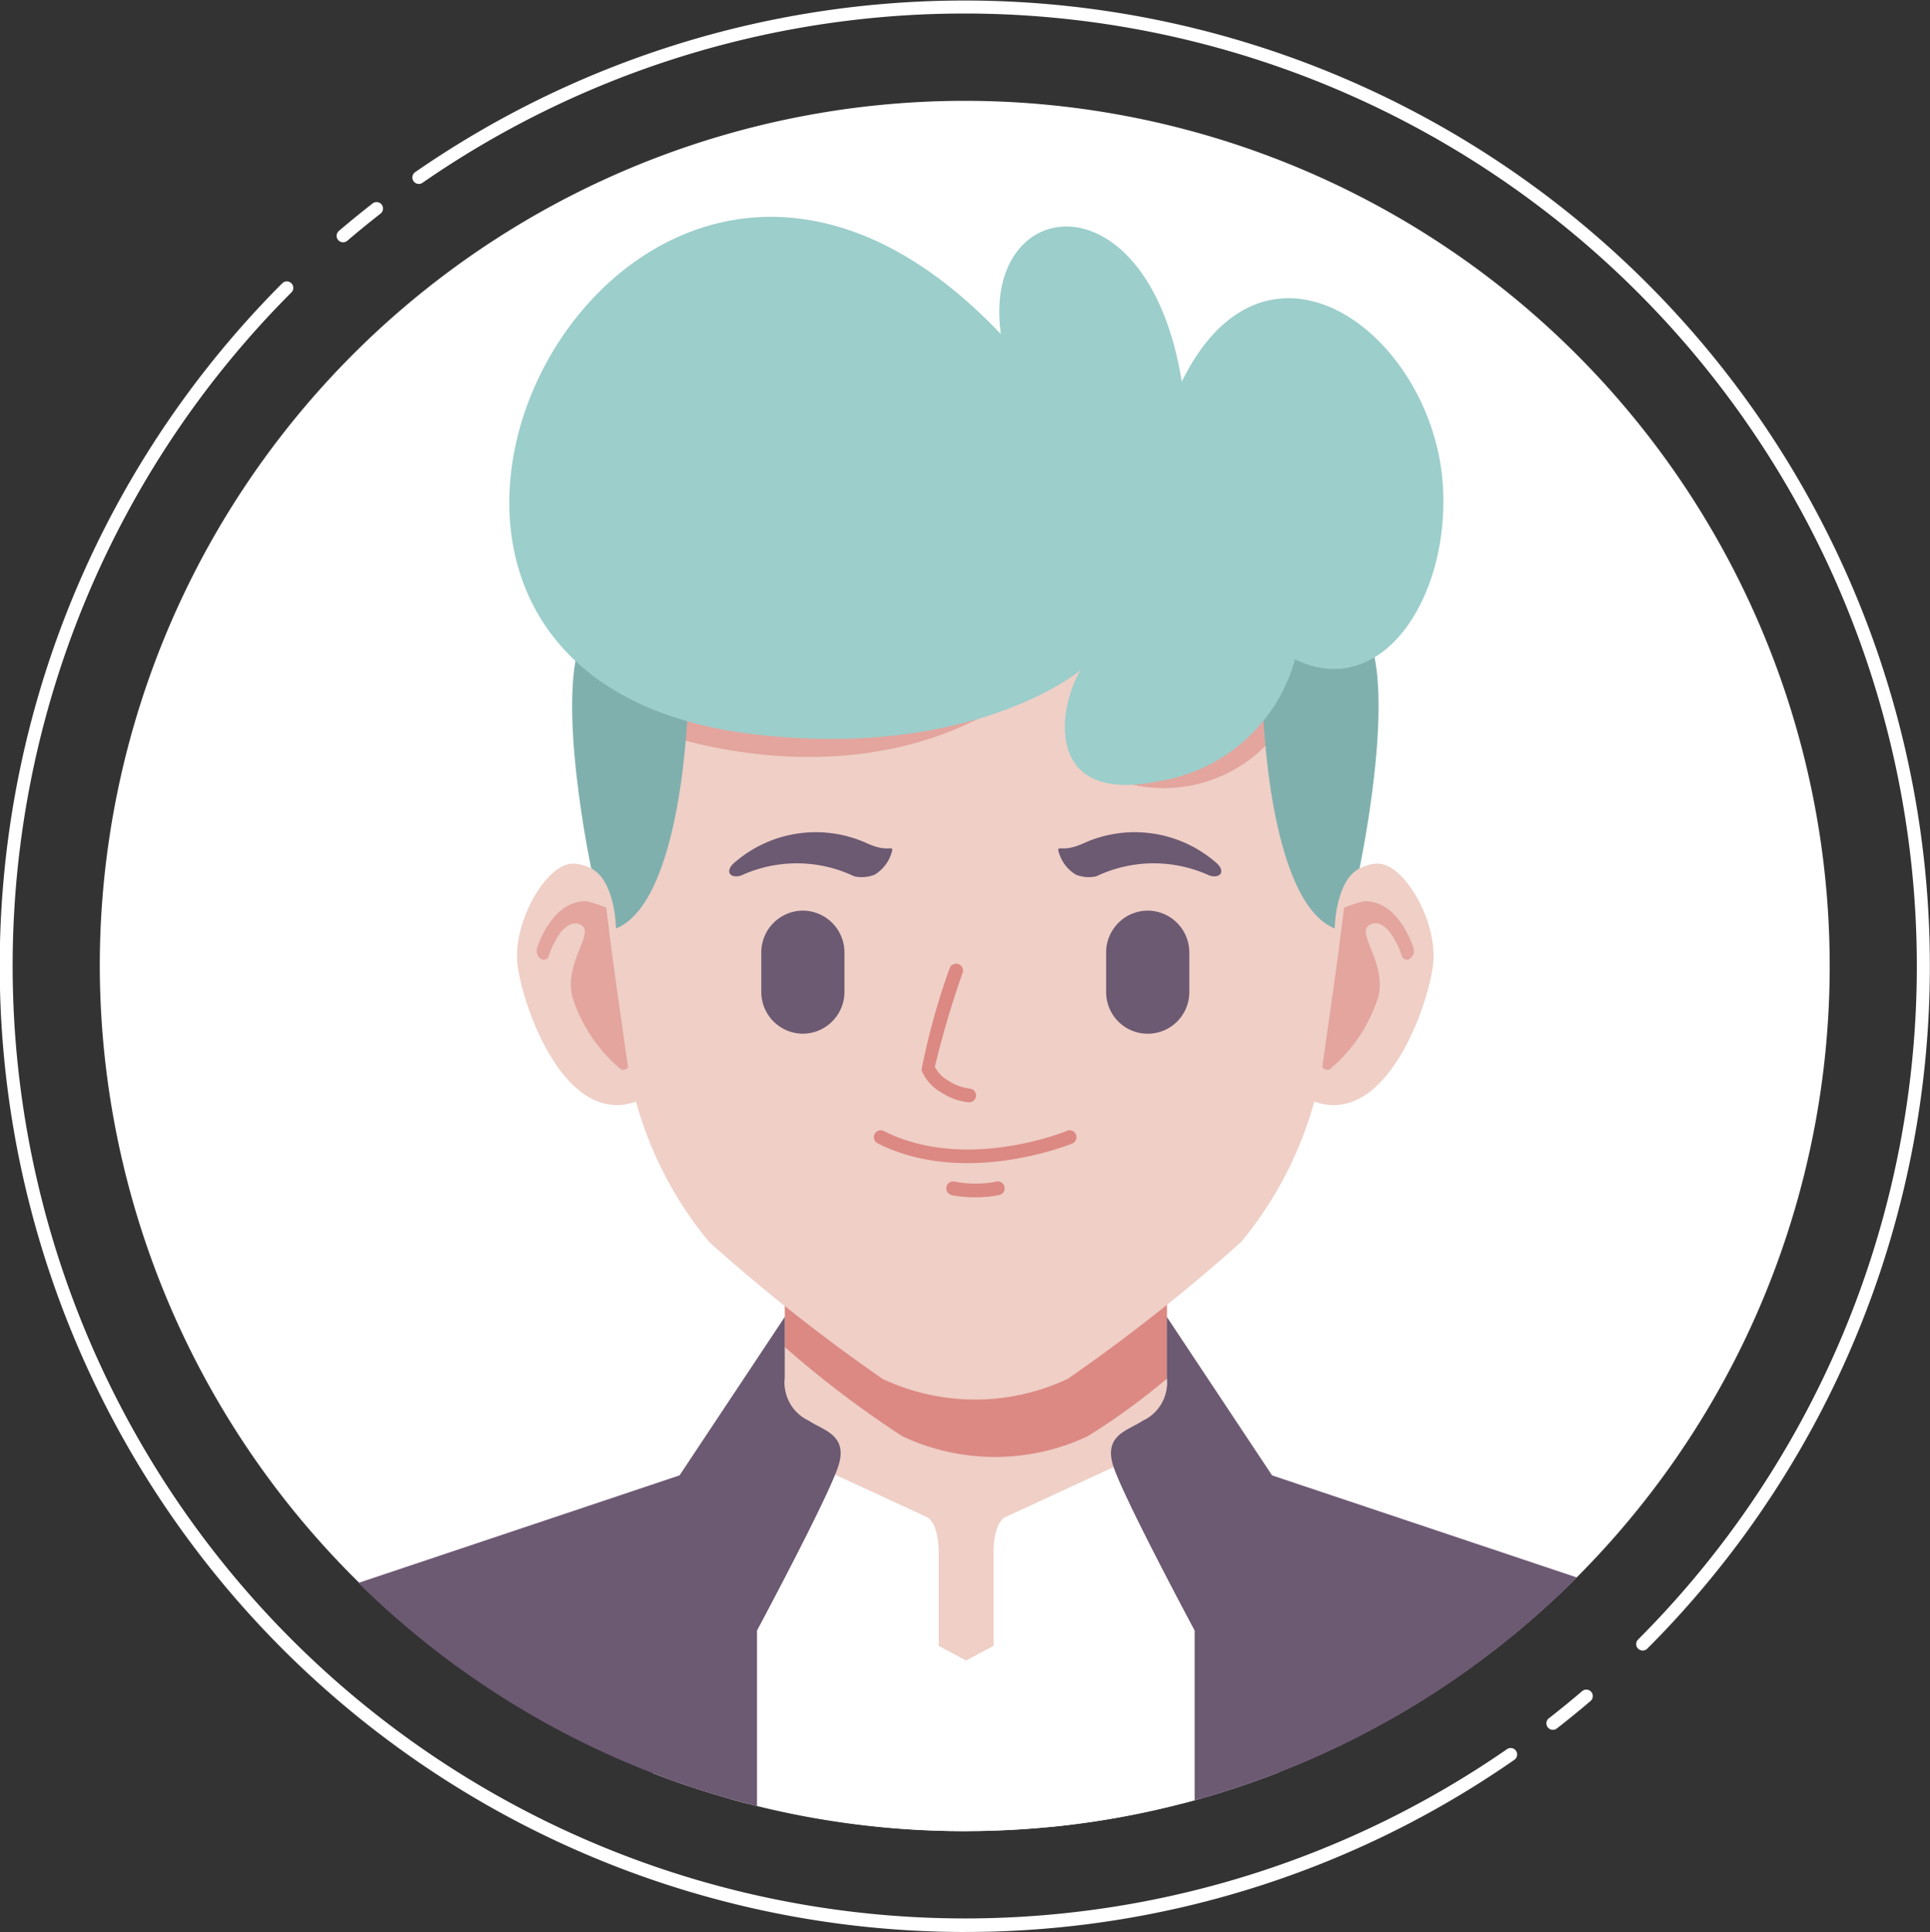
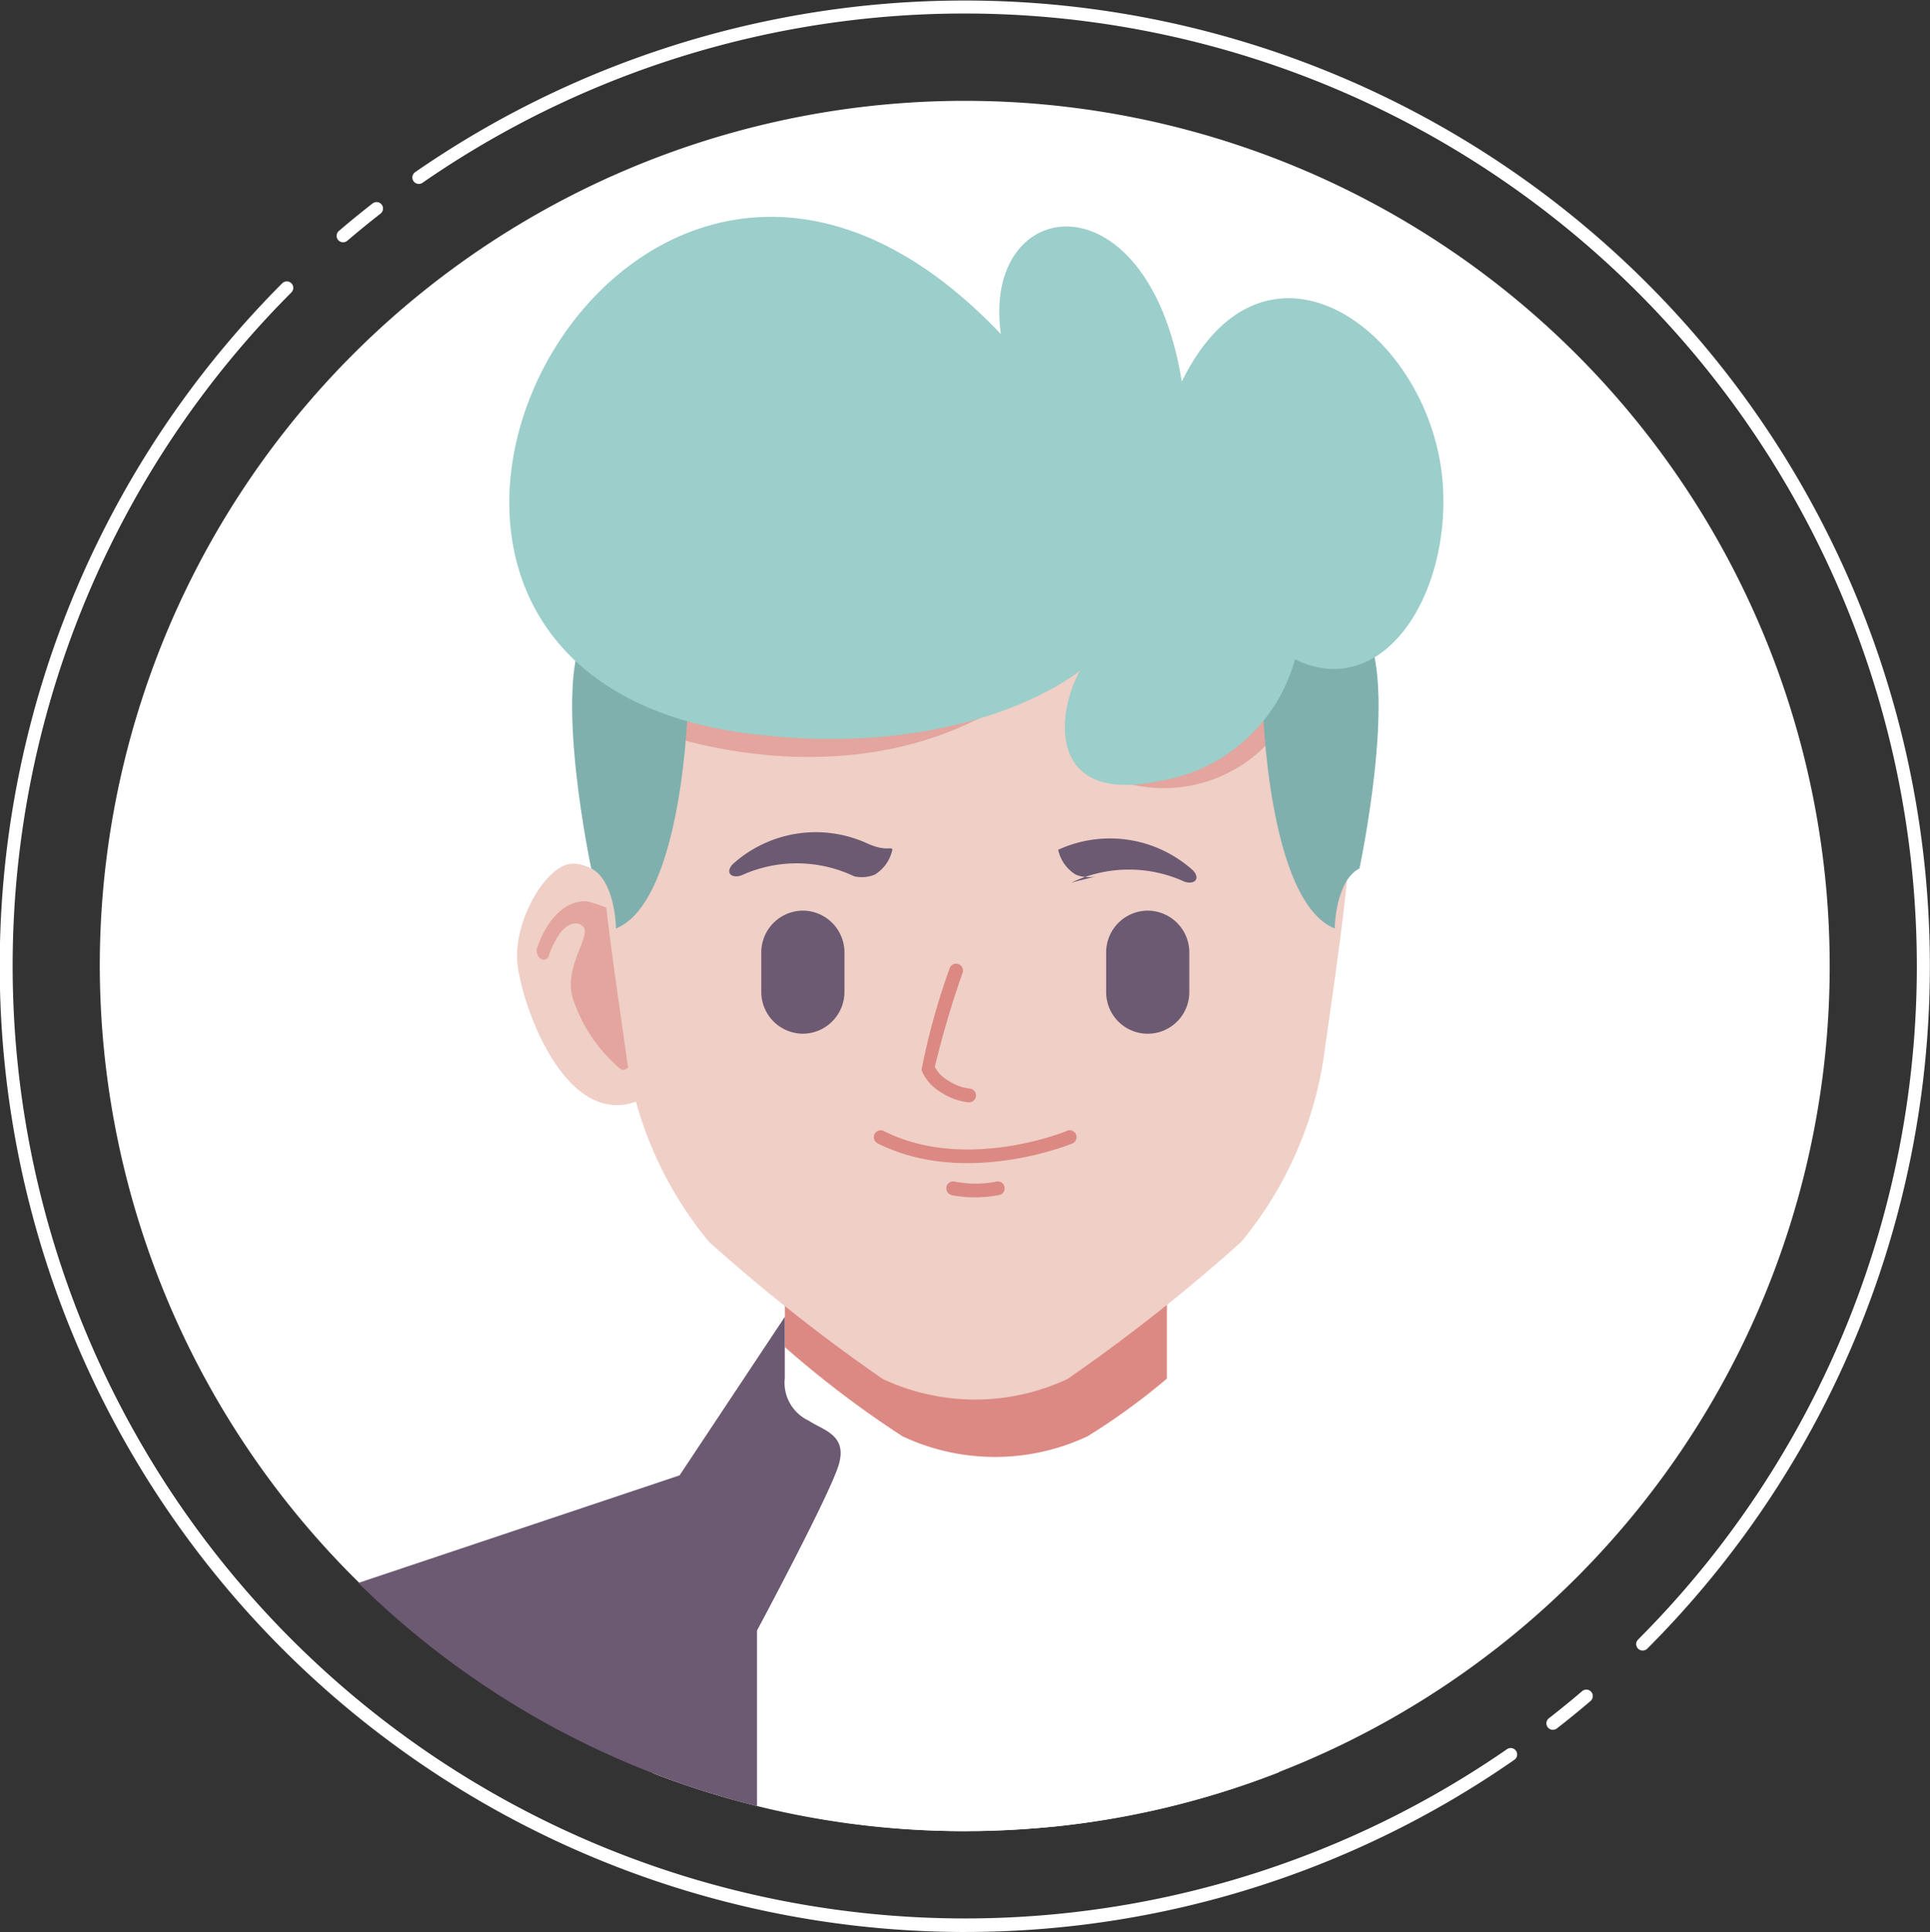
<svg xmlns="http://www.w3.org/2000/svg" id="avatar-07" width="60" height="60.048" viewBox="0 0 60 60.048">
  <rect x="0" y="0" width="60" height="60.048" fill="#333333" stroke="none" />
  <defs>
    <clipPath id="clip-path">
      <rect id="Rectangle_5213" data-name="Rectangle 5213" width="60" height="60.048" fill="none" />
    </clipPath>
  </defs>
  <g id="Group_14646" data-name="Group 14646" clip-path="url(#clip-path)">
    <path id="Path_10979" data-name="Path 10979" d="M48.607,75.714a26.89,26.89,0,1,0-26.89-26.89,26.942,26.942,0,0,0,26.89,26.89" transform="translate(-18.615 -18.8)" fill="#fff" fill-rule="evenodd" />
-     <path id="Path_10980" data-name="Path 10980" d="M170.35,241.039H162.6a2.178,2.178,0,0,0-2.064,2.267v11.35c0,.857-.855,1.377-1.708,1.753v6.106c.176.049.353.1.53.143h13.546q.308-.08.612-.166v-6.718a7.571,7.571,0,0,1-1.1-1.118v-11.35a2.179,2.179,0,0,0-2.065-2.267" transform="translate(-136.139 -206.605)" fill="#efcfc6" fill-rule="evenodd" />
    <path id="Path_10981" data-name="Path 10981" d="M180.6,241.039h-7.748a2.178,2.178,0,0,0-2.064,2.267v5.167a31.467,31.467,0,0,0,3.657,2.773,6.766,6.766,0,0,0,5.754,0,20.528,20.528,0,0,0,2.466-1.792v-6.147a2.179,2.179,0,0,0-2.065-2.267" transform="translate(-146.389 -206.605)" fill="#dc8983" fill-rule="evenodd" />
    <path id="Path_10982" data-name="Path 10982" d="M150.953,340.225l.853.455.853-.455,2.777-2.824,2.777-.152,3.318,6.906a26.685,26.685,0,0,1-7.012,1.691l-.022,0c-.149.015-.3.027-.448.04q-.907.073-1.827.092c-.138,0-.275,0-.413.005h-.068a26.824,26.824,0,0,1-9.673-1.8l3.331-6.932,2.777.152Z" transform="translate(-121.772 -289.07)" fill="#fff" fill-rule="evenodd" />
    <path id="Path_10983" data-name="Path 10983" d="M166.277,318.535l.814.038,3.489,1.612s.361.133.361,1.118v2.882l-5.555-2.977Zm11.033,0-.814.038-3.489,1.612s-.36.133-.36,1.118v2.882l5.555-2.977Z" transform="translate(-141.759 -273.03)" fill="#fff" fill-rule="evenodd" />
-     <path id="Path_10984" data-name="Path 10984" d="M246.767,291.437l-3.272-4.926v1.9a1.3,1.3,0,0,1-.747,1.327c-.445.3-1.219.436-.923,1.391s2.535,5.13,2.535,5.13v5.279a26.861,26.861,0,0,0,11.883-6.928Z" transform="translate(-207.221 -245.581)" fill="#6c5972" fill-rule="evenodd" />
    <path id="Path_10985" data-name="Path 10985" d="M87.964,291.437l3.272-4.926v1.9a1.3,1.3,0,0,0,.747,1.327c.445.3,1.219.436.923,1.391s-2.534,5.13-2.534,5.13v5.457a26.844,26.844,0,0,1-12.394-6.936Z" transform="translate(-66.838 -245.581)" fill="#6c5972" fill-rule="evenodd" />
-     <path id="Path_10986" data-name="Path 10986" d="M276.687,189.077s1.173-1.25,1.969-1.174,1.78,1.78,1.666,3.067-1.628,5.755-4.241,4.052.606-5.945.606-5.945" transform="translate(-235.764 -161.057)" fill="#efcfc6" fill-rule="evenodd" />
    <path id="Path_10987" data-name="Path 10987" d="M116.165,189.077s-1.174-1.25-1.969-1.174-1.78,1.78-1.667,3.067,1.629,5.755,4.241,4.052-.606-5.945-.606-5.945" transform="translate(-96.446 -161.057)" fill="#efcfc6" fill-rule="evenodd" />
    <path id="Path_10988" data-name="Path 10988" d="M120.81,197.542a.29.29,0,0,1,.058.337.159.159,0,0,1-.241.042s-.7,3.964-1.288,3.347a4.8,4.8,0,0,1-1.456-2.215c-.249-1,.643-1.929.319-2.19-.308-.249-.637.143-.668.18h0a2.642,2.642,0,0,0-.38.742.16.16,0,0,1-.249.095.3.3,0,0,1-.119-.324s.45-1.51,1.555-1.462a5.289,5.289,0,0,1,2.47,1.447" transform="translate(-100.092 -168.081)" fill="#e3a59e" fill-rule="evenodd" />
-     <path id="Path_10989" data-name="Path 10989" d="M278.919,197.542a.29.29,0,0,0-.059.337.159.159,0,0,0,.242.042s.7,3.964,1.288,3.347a4.8,4.8,0,0,0,1.456-2.215c.25-1-.642-1.929-.319-2.19s.637.143.668.18h0a2.657,2.657,0,0,1,.379.742.16.16,0,0,0,.249.095.3.3,0,0,0,.119-.324s-.45-1.51-1.554-1.462a5.289,5.289,0,0,0-2.471,1.447" transform="translate(-238.996 -168.081)" fill="#e3a59e" fill-rule="evenodd" />
    <path id="Path_10990" data-name="Path 10990" d="M141.605,86.987c-14.219.207-12.127,11.276-10.874,20.2a11.726,11.726,0,0,0,2.6,5.974,54.927,54.927,0,0,0,5.392,4.256,6.767,6.767,0,0,0,5.754,0,54.822,54.822,0,0,0,5.392-4.256,11.727,11.727,0,0,0,2.6-5.974c1.255-8.925,3.345-19.993-10.874-20.2" transform="translate(-111.285 -74.56)" fill="#efcfc6" fill-rule="evenodd" />
    <path id="Path_10991" data-name="Path 10991" d="M143.287,121.913s7.371,2.82,12.613-2.341,2.133,3.973,2.133,3.973a4.45,4.45,0,0,0,4.573-1.738c1.987-2.5-1.384-5.348-1.384-5.348s-7.69-.852-8.063-.772-9.579,4.284-9.872,6.227" transform="translate(-122.817 -99.155)" fill="#e3a59e" fill-rule="evenodd" />
    <path id="Path_10992" data-name="Path 10992" d="M128.105,136.1s-.149,6.11-2.237,6.958c0,0-.014-1.476-.77-1.867,0,0-1.153-5.417-.245-7.263s2.953.369,3.252,2.172" transform="translate(-106.718 -114.2)" fill="#80b0ae" fill-rule="evenodd" />
    <path id="Path_10993" data-name="Path 10993" d="M274.789,136.1s.149,6.11,2.238,6.958c0,0,.014-1.476.77-1.867,0,0,1.153-5.417.245-7.263s-2.953.369-3.252,2.172" transform="translate(-235.533 -114.2)" fill="#80b0ae" fill-rule="evenodd" />
    <path id="Path_10994" data-name="Path 10994" d="M135.246,60.931a5.229,5.229,0,0,1-4.2,3.778c-3.607.767-3.181-2.244-2.471-3.437,0,0-3.323,2.783-10.139,1.987-15.709-1.833-4.076-24.822,7.668-12.438-.614-4.373,4.577-5.024,5.623,1.477,2.634-5.359,7.807-1.48,8.116,3.215.225,3.448-1.865,6.733-4.594,5.418" transform="translate(-94.988 -40.436)" fill="#9ccecb" fill-rule="evenodd" />
    <path id="Path_10995" data-name="Path 10995" d="M166.96,198.1h0a1.3,1.3,0,0,1,1.292,1.293v1.24a1.3,1.3,0,0,1-1.292,1.292h0a1.3,1.3,0,0,1-1.293-1.292v-1.24a1.3,1.3,0,0,1,1.293-1.293" transform="translate(-142 -169.797)" fill="#6c5972" fill-rule="evenodd" />
    <path id="Path_10996" data-name="Path 10996" d="M242.018,198.1h0a1.3,1.3,0,0,1,1.292,1.293v1.24a1.292,1.292,0,1,1-2.585,0v-1.24a1.3,1.3,0,0,1,1.292-1.293" transform="translate(-206.337 -169.797)" fill="#6c5972" fill-rule="evenodd" />
    <path id="Path_10997" data-name="Path 10997" d="M196.2,245.911a.214.214,0,0,1,.159.4c-.009,0-3.315,1.371-6.046-.008a.214.214,0,1,1,.193-.382c2.555,1.29,5.684,0,5.694-.007" transform="translate(-163.028 -210.767)" fill="#dc8983" fill-rule="evenodd" />
    <path id="Path_10998" data-name="Path 10998" d="M206.042,257.452a.214.214,0,0,1,.075-.421,3.45,3.45,0,0,0,1.277.012.214.214,0,0,1,.159.4,3.858,3.858,0,0,1-1.512.012" transform="translate(-176.456 -220.309)" fill="#dc8983" fill-rule="evenodd" />
    <path id="Path_10999" data-name="Path 10999" d="M201.379,209.75a.214.214,0,0,1,.406.134,29.353,29.353,0,0,0-.867,2.932,1.015,1.015,0,0,0,.411.426,1.508,1.508,0,0,0,.669.251.214.214,0,1,1-.04.426,1.932,1.932,0,0,1-.865-.32,1.414,1.414,0,0,1-.591-.681,21.675,21.675,0,0,1,.877-3.168" transform="translate(-171.855 -179.66)" fill="#dc8983" fill-rule="evenodd" />
    <path id="Path_11000" data-name="Path 11000" d="M207.485,223.334c-.133-.136.018-.672.152-1.03.1-.271.179-.4.259-.384.079-.025.161.1.273.357.147.344.319.864.192,1.013a.757.757,0,0,1-.877.044" transform="translate(-177.8 -190.214)" fill="#efcfc6" fill-rule="evenodd" />
-     <path id="Path_11001" data-name="Path 11001" d="M231.462,182.454a1.072,1.072,0,0,1-.642-.053,1.2,1.2,0,0,1-.545-.771c.016-.118.182.07.771-.194a3.852,3.852,0,0,1,4.183.634c.253.262.059.463-.26.356a4.148,4.148,0,0,0-3.506.027" transform="translate(-197.378 -155.218)" fill="#6c5972" fill-rule="evenodd" />
+     <path id="Path_11001" data-name="Path 11001" d="M231.462,182.454a1.072,1.072,0,0,1-.642-.053,1.2,1.2,0,0,1-.545-.771a3.852,3.852,0,0,1,4.183.634c.253.262.059.463-.26.356a4.148,4.148,0,0,0-3.506.027" transform="translate(-197.378 -155.218)" fill="#6c5972" fill-rule="evenodd" />
    <path id="Path_11002" data-name="Path 11002" d="M162.6,182.454a1.071,1.071,0,0,0,.642-.053,1.2,1.2,0,0,0,.545-.771c-.016-.118-.182.07-.771-.194a3.852,3.852,0,0,0-4.183.634c-.253.262-.059.463.26.356a4.149,4.149,0,0,1,3.506.027" transform="translate(-136.046 -155.218)" fill="#6c5972" fill-rule="evenodd" />
    <path id="Path_11003" data-name="Path 11003" d="M30.009,60.048A30.024,30.024,0,0,1,8.774,8.805a.2.2,0,1,1,.285.284,29.608,29.608,0,0,0,37.79,45.277.2.2,0,1,1,.23.33,29.874,29.874,0,0,1-17.07,5.351m18.268-6.282a.2.2,0,0,1-.159-.078.2.2,0,0,1,.035-.283q.524-.407,1.032-.841a.2.2,0,0,1,.262.306q-.516.44-1.047.853a.2.2,0,0,1-.123.042M51.069,51.3a.2.2,0,0,1-.143-.343A29.608,29.608,0,0,0,13.135,5.681a.2.2,0,0,1-.229-.33A30.01,30.01,0,0,1,51.211,51.242a.2.2,0,0,1-.143.058m-40.4-43.77a.2.2,0,0,1-.131-.354q.516-.44,1.046-.853a.2.2,0,1,1,.247.317q-.523.407-1.032.842a.2.2,0,0,1-.131.048" transform="translate(0 0)" fill="#fff" />
  </g>
</svg>